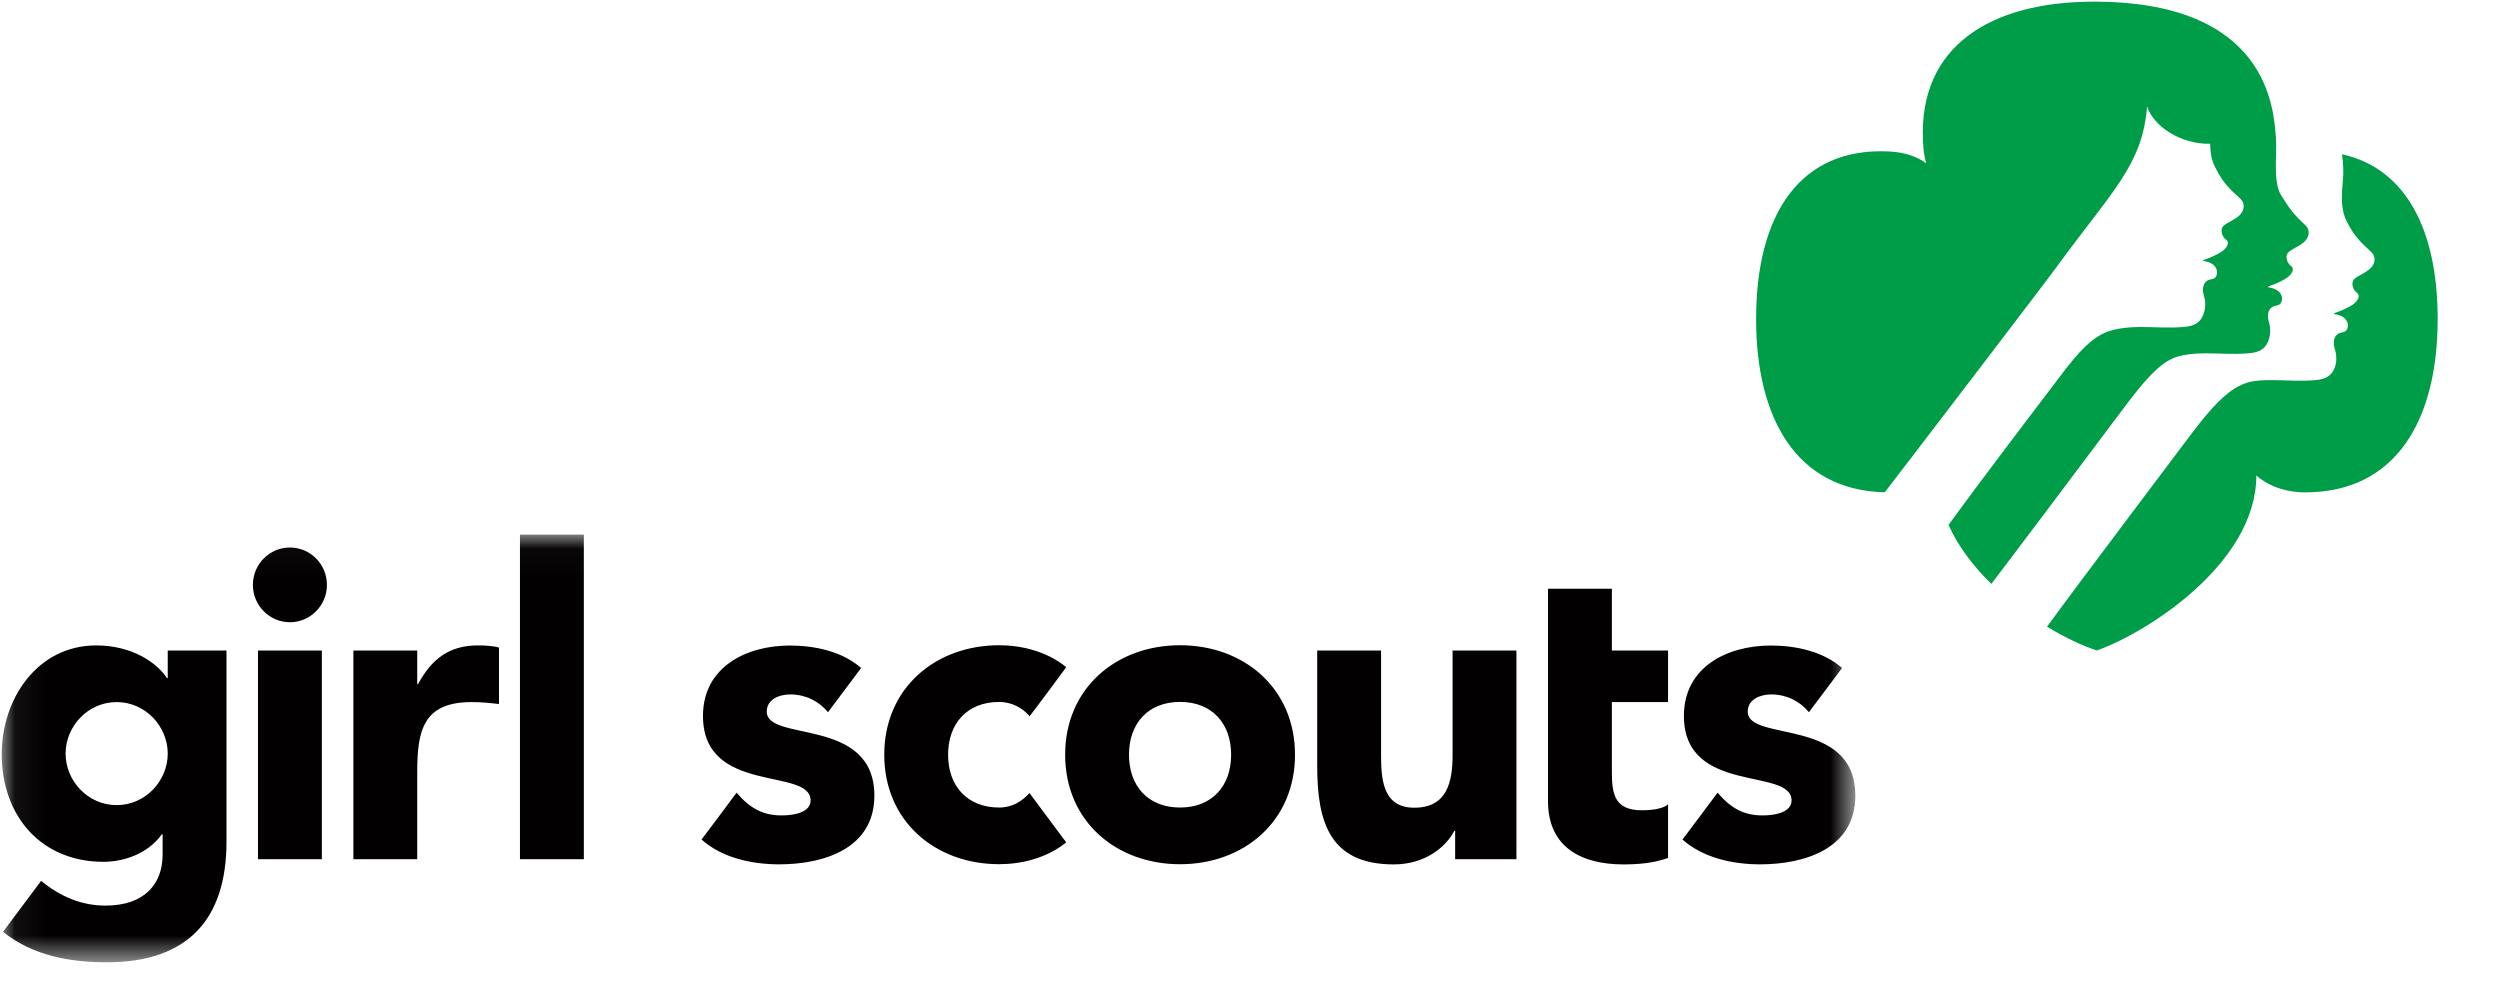
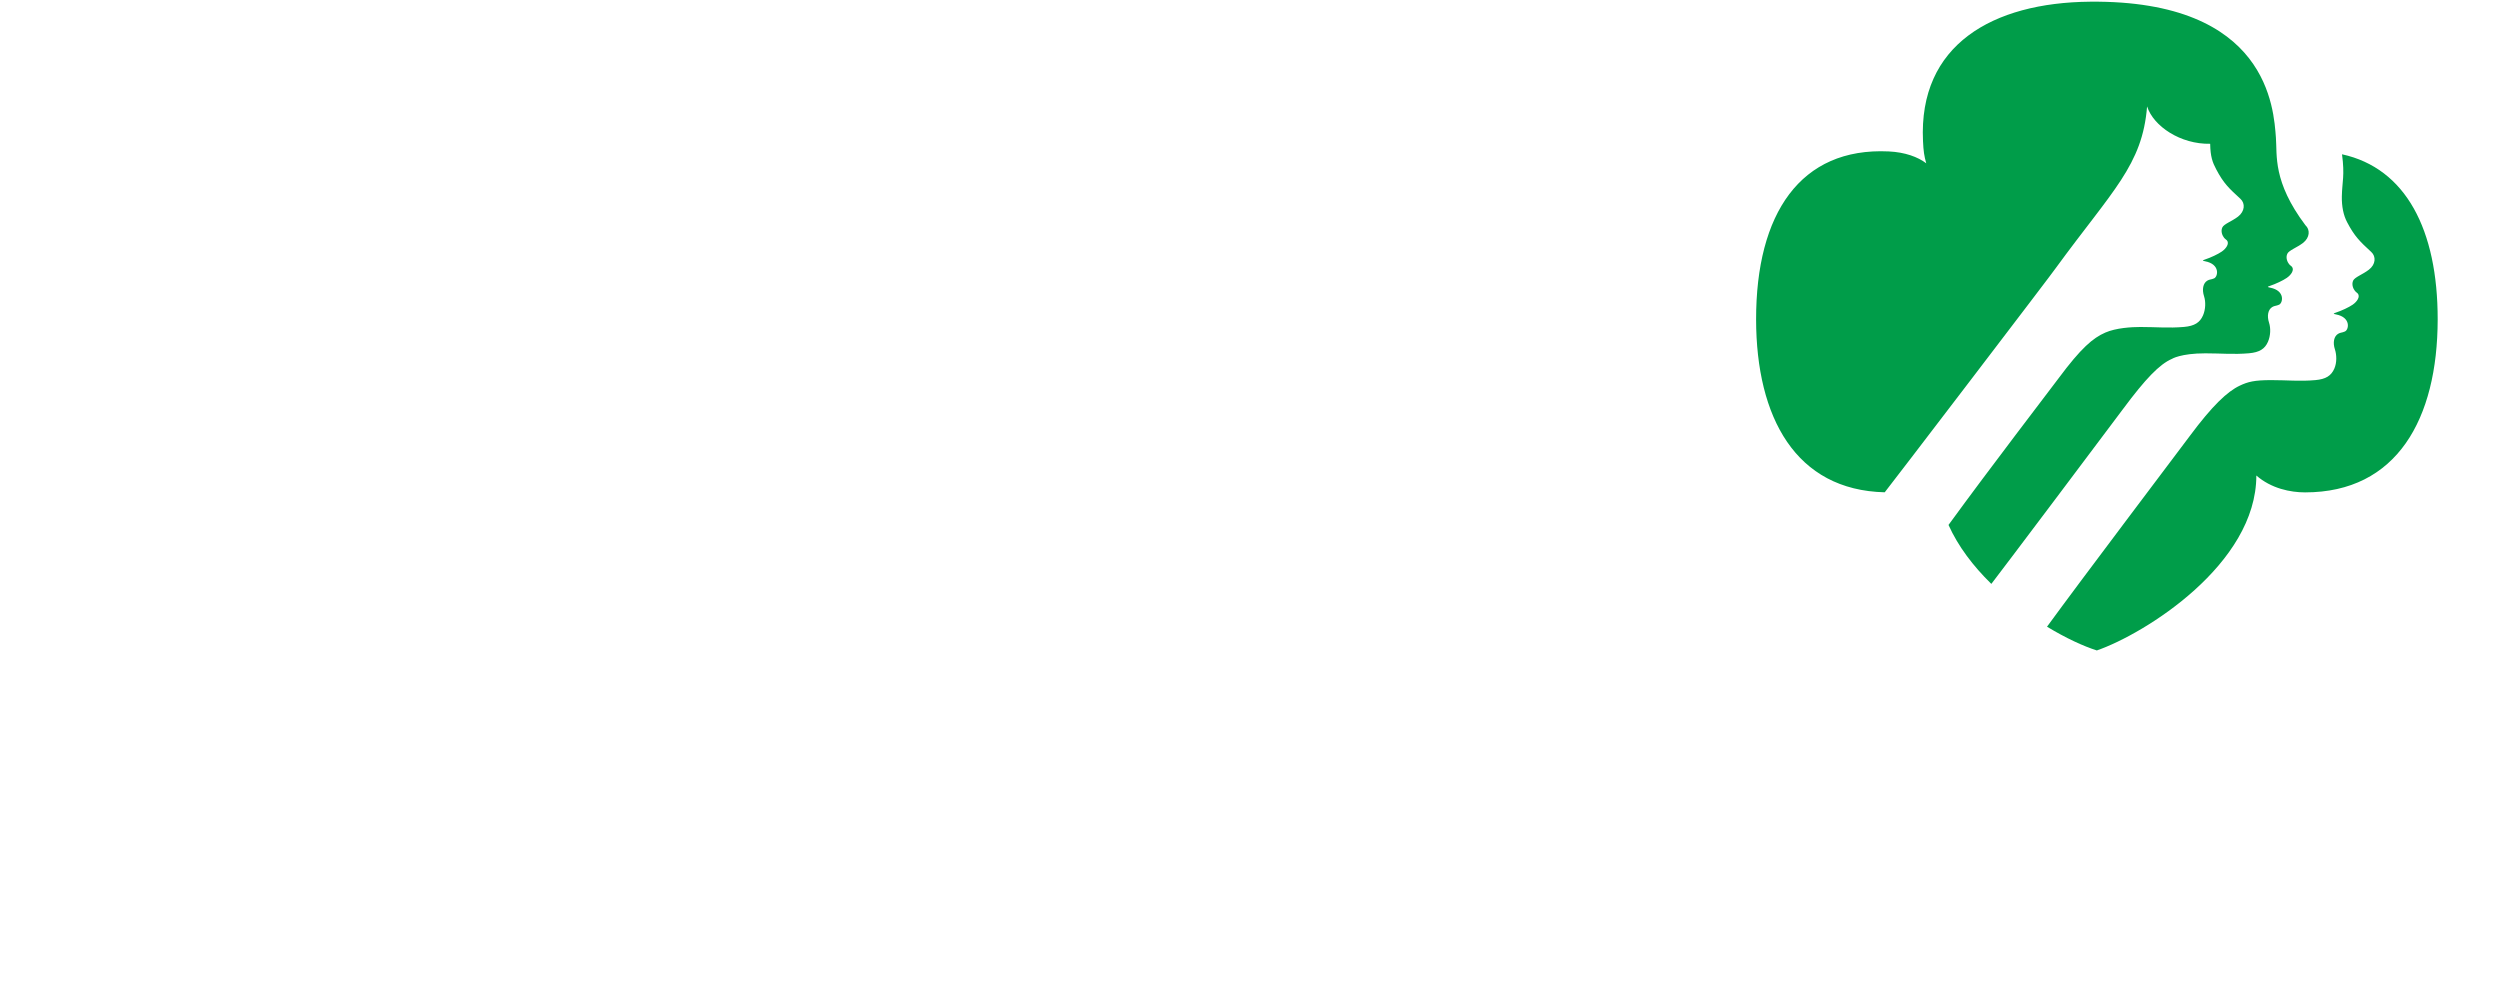
<svg xmlns="http://www.w3.org/2000/svg" xmlns:xlink="http://www.w3.org/1999/xlink" width="84px" height="33px" viewBox="0 0 84 33" version="1.1">
  <title>logos/color/girlscouts</title>
  <defs>
-     <polygon id="path-1" points="0.058 0.028 62.339 0.028 62.339 14.398 0.058 14.398" />
-   </defs>
+     </defs>
  <g id="logos/color/girlscouts" stroke="none" stroke-width="1" fill="none" fill-rule="evenodd">
    <g id="Group-20-Copy">
-       <path d="M78.692,5.184 C78.788,5.908 78.695,6.103 78.686,6.601 C78.68,6.934 78.739,7.231 78.862,7.464 C79.113,7.943 79.292,8.115 79.675,8.467 C79.84,8.618 79.827,8.885 79.593,9.063 C79.389,9.221 79.12,9.312 79.066,9.427 C79.004,9.565 79.074,9.71 79.125,9.772 C79.169,9.826 79.199,9.835 79.222,9.863 C79.308,9.967 79.202,10.133 79.049,10.238 C78.922,10.325 78.682,10.439 78.473,10.508 C78.388,10.537 78.398,10.547 78.489,10.564 C79.001,10.664 78.923,11.078 78.791,11.137 C78.688,11.184 78.641,11.167 78.559,11.217 C78.42,11.302 78.377,11.509 78.454,11.742 C78.513,11.925 78.522,12.183 78.433,12.386 C78.329,12.625 78.148,12.741 77.794,12.772 C77.271,12.818 76.86,12.772 76.312,12.772 C75.748,12.772 75.531,12.827 75.254,12.959 C74.84,13.154 74.337,13.627 73.58,14.645 C73.176,15.188 69.949,19.452 68.78,21.057 C69.413,21.441 70.01,21.715 70.454,21.855 C72.072,21.292 75.813,18.96 75.813,15.977 C76.315,16.415 76.958,16.544 77.449,16.544 C80.534,16.544 81.901,14.079 81.906,10.736 C81.909,7.715 80.832,5.652 78.692,5.184 M72.975,12.059 C72.975,12.059 73.268,11.872 74.099,11.872 C74.647,11.872 75.042,11.915 75.565,11.87 C75.919,11.839 76.1,11.722 76.204,11.483 C76.292,11.281 76.3,11.026 76.24,10.843 C76.164,10.609 76.207,10.403 76.346,10.317 C76.428,10.267 76.475,10.284 76.577,10.238 C76.709,10.178 76.788,9.764 76.275,9.665 C76.185,9.647 76.175,9.637 76.26,9.609 C76.468,9.539 76.708,9.426 76.836,9.337 C76.988,9.233 77.094,9.068 77.009,8.963 C76.985,8.934 76.956,8.926 76.911,8.872 C76.861,8.809 76.791,8.665 76.853,8.528 C76.906,8.411 77.175,8.32 77.379,8.164 C77.613,7.984 77.627,7.718 77.461,7.566 C77.079,7.215 76.933,7.023 76.648,6.565 C76.361,6.102 76.516,5.215 76.471,4.629 C76.397,3.669 76.224,-7.17391305e-05 70.225,0.057 C66.954,0.087 64.457,1.501 64.613,4.743 C64.628,5.075 64.652,5.243 64.722,5.487 C64.438,5.272 64.01,5.114 63.461,5.088 C60.495,4.947 59.001,7.177 59.005,10.736 C59.01,14.03 60.338,16.47 63.327,16.541 C63.337,16.542 69.086,9.015 69.073,9.009 C70.982,6.394 71.986,5.551 72.142,3.575 C72.356,4.243 73.268,4.852 74.262,4.831 C74.269,5.261 74.34,5.454 74.463,5.686 C74.714,6.164 74.896,6.33 75.279,6.681 C75.444,6.833 75.43,7.099 75.197,7.279 C74.993,7.435 74.723,7.526 74.67,7.642 C74.607,7.78 74.678,7.924 74.728,7.987 C74.772,8.041 74.803,8.049 74.826,8.078 C74.911,8.182 74.805,8.347 74.653,8.452 C74.525,8.54 74.286,8.654 74.077,8.723 C73.992,8.751 74.002,8.761 74.092,8.779 C74.604,8.878 74.527,9.292 74.395,9.353 C74.291,9.399 74.245,9.381 74.163,9.431 C74.024,9.517 73.981,9.724 74.057,9.957 C74.116,10.14 74.109,10.396 74.021,10.598 C73.917,10.837 73.736,10.954 73.382,10.985 C72.86,11.03 72.464,10.987 71.916,10.987 C71.62,10.987 71.099,11.017 70.74,11.174 C70.322,11.356 69.924,11.693 69.168,12.711 C68.862,13.122 66.876,15.707 65.47,17.638 C65.796,18.366 66.308,19.029 66.896,19.606 C66.901,19.611 66.913,19.614 66.909,19.619 C67.128,19.343 70.972,14.231 71.333,13.744 C72.09,12.726 72.557,12.241 72.975,12.059" id="Fill-15" fill="#009D49" />
+       <path d="M78.692,5.184 C78.788,5.908 78.695,6.103 78.686,6.601 C78.68,6.934 78.739,7.231 78.862,7.464 C79.113,7.943 79.292,8.115 79.675,8.467 C79.84,8.618 79.827,8.885 79.593,9.063 C79.389,9.221 79.12,9.312 79.066,9.427 C79.004,9.565 79.074,9.71 79.125,9.772 C79.169,9.826 79.199,9.835 79.222,9.863 C79.308,9.967 79.202,10.133 79.049,10.238 C78.922,10.325 78.682,10.439 78.473,10.508 C78.388,10.537 78.398,10.547 78.489,10.564 C79.001,10.664 78.923,11.078 78.791,11.137 C78.688,11.184 78.641,11.167 78.559,11.217 C78.42,11.302 78.377,11.509 78.454,11.742 C78.513,11.925 78.522,12.183 78.433,12.386 C78.329,12.625 78.148,12.741 77.794,12.772 C77.271,12.818 76.86,12.772 76.312,12.772 C75.748,12.772 75.531,12.827 75.254,12.959 C74.84,13.154 74.337,13.627 73.58,14.645 C73.176,15.188 69.949,19.452 68.78,21.057 C69.413,21.441 70.01,21.715 70.454,21.855 C72.072,21.292 75.813,18.96 75.813,15.977 C76.315,16.415 76.958,16.544 77.449,16.544 C80.534,16.544 81.901,14.079 81.906,10.736 C81.909,7.715 80.832,5.652 78.692,5.184 M72.975,12.059 C72.975,12.059 73.268,11.872 74.099,11.872 C74.647,11.872 75.042,11.915 75.565,11.87 C75.919,11.839 76.1,11.722 76.204,11.483 C76.292,11.281 76.3,11.026 76.24,10.843 C76.164,10.609 76.207,10.403 76.346,10.317 C76.428,10.267 76.475,10.284 76.577,10.238 C76.709,10.178 76.788,9.764 76.275,9.665 C76.185,9.647 76.175,9.637 76.26,9.609 C76.468,9.539 76.708,9.426 76.836,9.337 C76.988,9.233 77.094,9.068 77.009,8.963 C76.985,8.934 76.956,8.926 76.911,8.872 C76.861,8.809 76.791,8.665 76.853,8.528 C76.906,8.411 77.175,8.32 77.379,8.164 C77.613,7.984 77.627,7.718 77.461,7.566 C76.361,6.102 76.516,5.215 76.471,4.629 C76.397,3.669 76.224,-7.17391305e-05 70.225,0.057 C66.954,0.087 64.457,1.501 64.613,4.743 C64.628,5.075 64.652,5.243 64.722,5.487 C64.438,5.272 64.01,5.114 63.461,5.088 C60.495,4.947 59.001,7.177 59.005,10.736 C59.01,14.03 60.338,16.47 63.327,16.541 C63.337,16.542 69.086,9.015 69.073,9.009 C70.982,6.394 71.986,5.551 72.142,3.575 C72.356,4.243 73.268,4.852 74.262,4.831 C74.269,5.261 74.34,5.454 74.463,5.686 C74.714,6.164 74.896,6.33 75.279,6.681 C75.444,6.833 75.43,7.099 75.197,7.279 C74.993,7.435 74.723,7.526 74.67,7.642 C74.607,7.78 74.678,7.924 74.728,7.987 C74.772,8.041 74.803,8.049 74.826,8.078 C74.911,8.182 74.805,8.347 74.653,8.452 C74.525,8.54 74.286,8.654 74.077,8.723 C73.992,8.751 74.002,8.761 74.092,8.779 C74.604,8.878 74.527,9.292 74.395,9.353 C74.291,9.399 74.245,9.381 74.163,9.431 C74.024,9.517 73.981,9.724 74.057,9.957 C74.116,10.14 74.109,10.396 74.021,10.598 C73.917,10.837 73.736,10.954 73.382,10.985 C72.86,11.03 72.464,10.987 71.916,10.987 C71.62,10.987 71.099,11.017 70.74,11.174 C70.322,11.356 69.924,11.693 69.168,12.711 C68.862,13.122 66.876,15.707 65.47,17.638 C65.796,18.366 66.308,19.029 66.896,19.606 C66.901,19.611 66.913,19.614 66.909,19.619 C67.128,19.343 70.972,14.231 71.333,13.744 C72.09,12.726 72.557,12.241 72.975,12.059" id="Fill-15" fill="#009D49" />
      <g id="Group-19" transform="translate(0, 17.935)">
        <mask id="mask-2" fill="white">
          <use xlink:href="#path-1" />
        </mask>
        <g id="Clip-18" />
        <path d="M33.573,9.198 C32.5,9.198 31.856,8.477 31.856,7.424 C31.856,6.371 32.5,5.65 33.573,5.65 C33.991,5.65 34.371,5.855 34.593,6.132 C34.829,5.835 35.826,4.482 35.826,4.482 C35.17,3.943 34.302,3.745 33.573,3.745 C31.427,3.745 29.711,5.188 29.711,7.424 C29.711,9.66 31.427,11.102 33.573,11.102 C34.302,11.102 35.168,10.905 35.824,10.368 C35.824,10.368 34.663,8.81 34.59,8.711 C34.35,8.98 34.018,9.198 33.573,9.198 L33.573,9.198 Z M25.763,5.975 C25.763,5.556 26.192,5.398 26.55,5.398 C27.059,5.398 27.505,5.615 27.821,5.995 C28.034,5.714 28.749,4.754 28.934,4.509 C28.291,3.947 27.372,3.755 26.535,3.755 C25.078,3.755 23.62,4.476 23.62,6.119 C23.62,8.786 27.236,7.834 27.236,8.959 C27.236,9.333 26.75,9.463 26.264,9.463 C25.621,9.463 25.193,9.215 24.749,8.699 C24.527,8.996 23.855,9.904 23.572,10.273 C24.259,10.889 25.263,11.107 26.178,11.107 C27.665,11.107 29.379,10.587 29.379,8.8 C29.379,6.133 25.763,7.013 25.763,5.975 L25.763,5.975 Z M48.807,7.415 C48.807,8.324 48.635,9.204 47.519,9.204 C46.418,9.204 46.404,8.165 46.404,7.358 L46.404,3.923 L44.258,3.923 L44.258,7.79 C44.258,9.665 44.659,11.109 46.833,11.109 C47.877,11.109 48.578,10.531 48.864,9.983 L48.893,9.983 L48.893,10.935 L50.952,10.935 L50.952,3.923 L48.807,3.923 L48.807,7.415 Z M39.65,9.198 C38.577,9.198 37.934,8.477 37.934,7.424 C37.934,6.371 38.577,5.649 39.65,5.649 C40.723,5.649 41.366,6.371 41.366,7.424 C41.366,8.477 40.723,9.198 39.65,9.198 L39.65,9.198 Z M39.65,3.745 C37.505,3.745 35.789,5.188 35.789,7.424 C35.789,9.66 37.505,11.103 39.65,11.103 C41.795,11.103 43.512,9.66 43.512,7.424 C43.512,5.188 41.795,3.745 39.65,3.745 L39.65,3.745 Z M17.471,10.935 L19.617,10.935 L19.617,0.028 L17.471,0.028 L17.471,10.935 Z M3.919,9.117 C2.947,9.117 2.204,8.295 2.204,7.386 C2.204,6.477 2.947,5.655 3.919,5.655 C4.893,5.655 5.636,6.477 5.636,7.386 C5.636,8.295 4.893,9.117 3.919,9.117 L3.919,9.117 Z M5.636,4.847 L5.608,4.847 C5.279,4.342 4.449,3.751 3.233,3.751 C1.26,3.751 0.058,5.54 0.058,7.401 C0.058,9.521 1.417,11.022 3.476,11.022 C4.12,11.022 4.95,10.777 5.436,10.099 L5.464,10.099 L5.464,10.777 C5.464,11.772 4.85,12.493 3.548,12.493 C2.717,12.493 2.015,12.179 1.381,11.663 C1.173,11.936 0.101,13.374 0.101,13.374 C1.102,14.181 2.36,14.398 3.591,14.398 C6.28,14.398 7.61,12.984 7.61,10.344 L7.61,3.923 L5.636,3.923 L5.636,4.847 Z M54.159,1.846 L52.013,1.846 L52.013,8.988 C52.013,10.517 53.115,11.109 54.546,11.109 C55.046,11.109 55.575,11.065 56.047,10.892 L56.047,9.089 C55.862,9.262 55.404,9.291 55.175,9.291 C54.245,9.291 54.159,8.742 54.159,7.993 L54.159,5.655 L56.047,5.655 L56.047,3.923 L54.159,3.923 L54.159,1.846 Z M9.741,0.461 C9.054,0.461 8.497,1.024 8.497,1.716 C8.497,2.408 9.054,2.972 9.741,2.972 C10.428,2.972 10.985,2.408 10.985,1.716 C10.985,1.024 10.428,0.461 9.741,0.461 L9.741,0.461 Z M8.668,10.935 L10.814,10.935 L10.814,3.923 L8.668,3.923 L8.668,10.935 Z M14.048,5.049 L14.019,5.049 L14.019,3.923 L11.874,3.923 L11.874,10.935 L14.019,10.935 L14.019,8.007 C14.019,6.607 14.22,5.655 15.85,5.655 C16.165,5.655 16.453,5.683 16.766,5.72 L16.766,3.823 C16.565,3.765 16.294,3.751 16.051,3.751 C15.107,3.751 14.506,4.198 14.048,5.049 L14.048,5.049 Z M58.724,5.975 C58.724,5.556 59.153,5.398 59.51,5.398 C60.019,5.398 60.465,5.615 60.78,5.995 C60.995,5.714 61.709,4.754 61.894,4.509 C61.251,3.947 60.331,3.755 59.495,3.755 C58.037,3.755 56.579,4.476 56.579,6.119 C56.579,8.786 60.196,7.834 60.196,8.959 C60.196,9.333 59.71,9.463 59.224,9.463 C58.581,9.463 58.153,9.215 57.709,8.699 C57.487,8.996 56.815,9.904 56.532,10.273 C57.219,10.889 58.223,11.107 59.138,11.107 C60.625,11.107 62.339,10.587 62.339,8.8 C62.339,6.133 58.724,7.013 58.724,5.975 L58.724,5.975 Z" id="Fill-17" fill="#020000" mask="url(#mask-2)" />
      </g>
    </g>
  </g>
</svg>